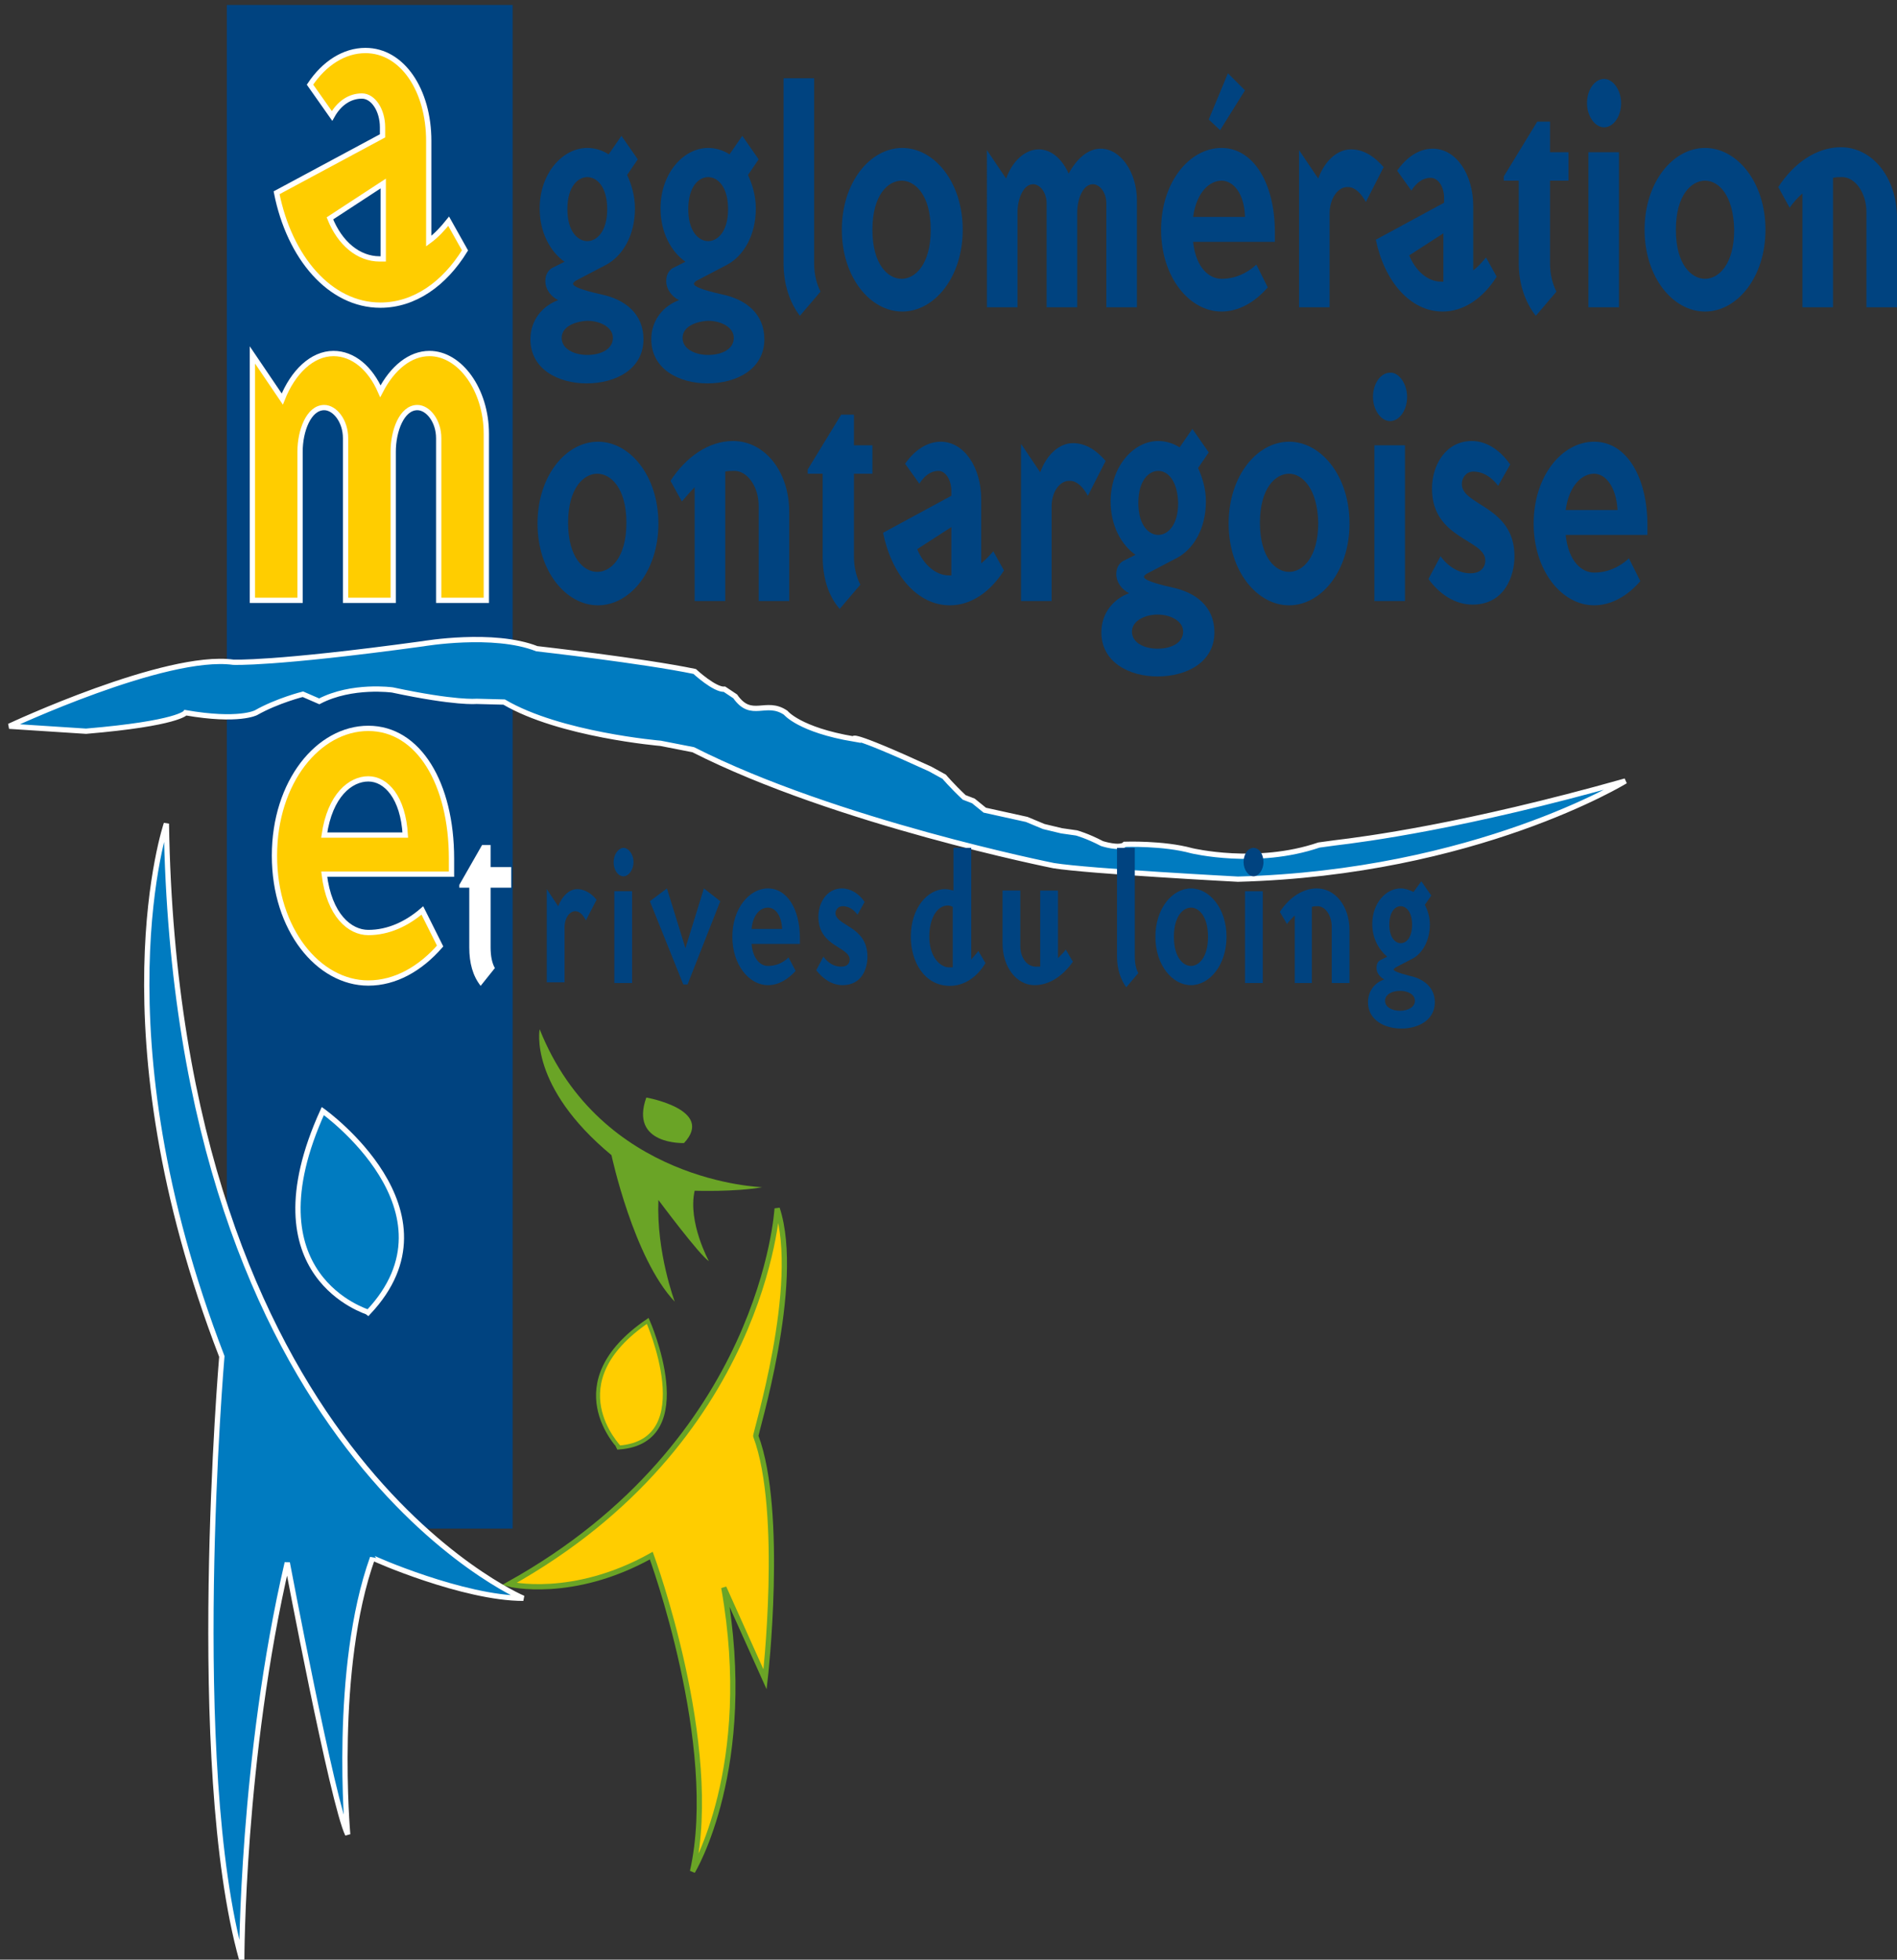
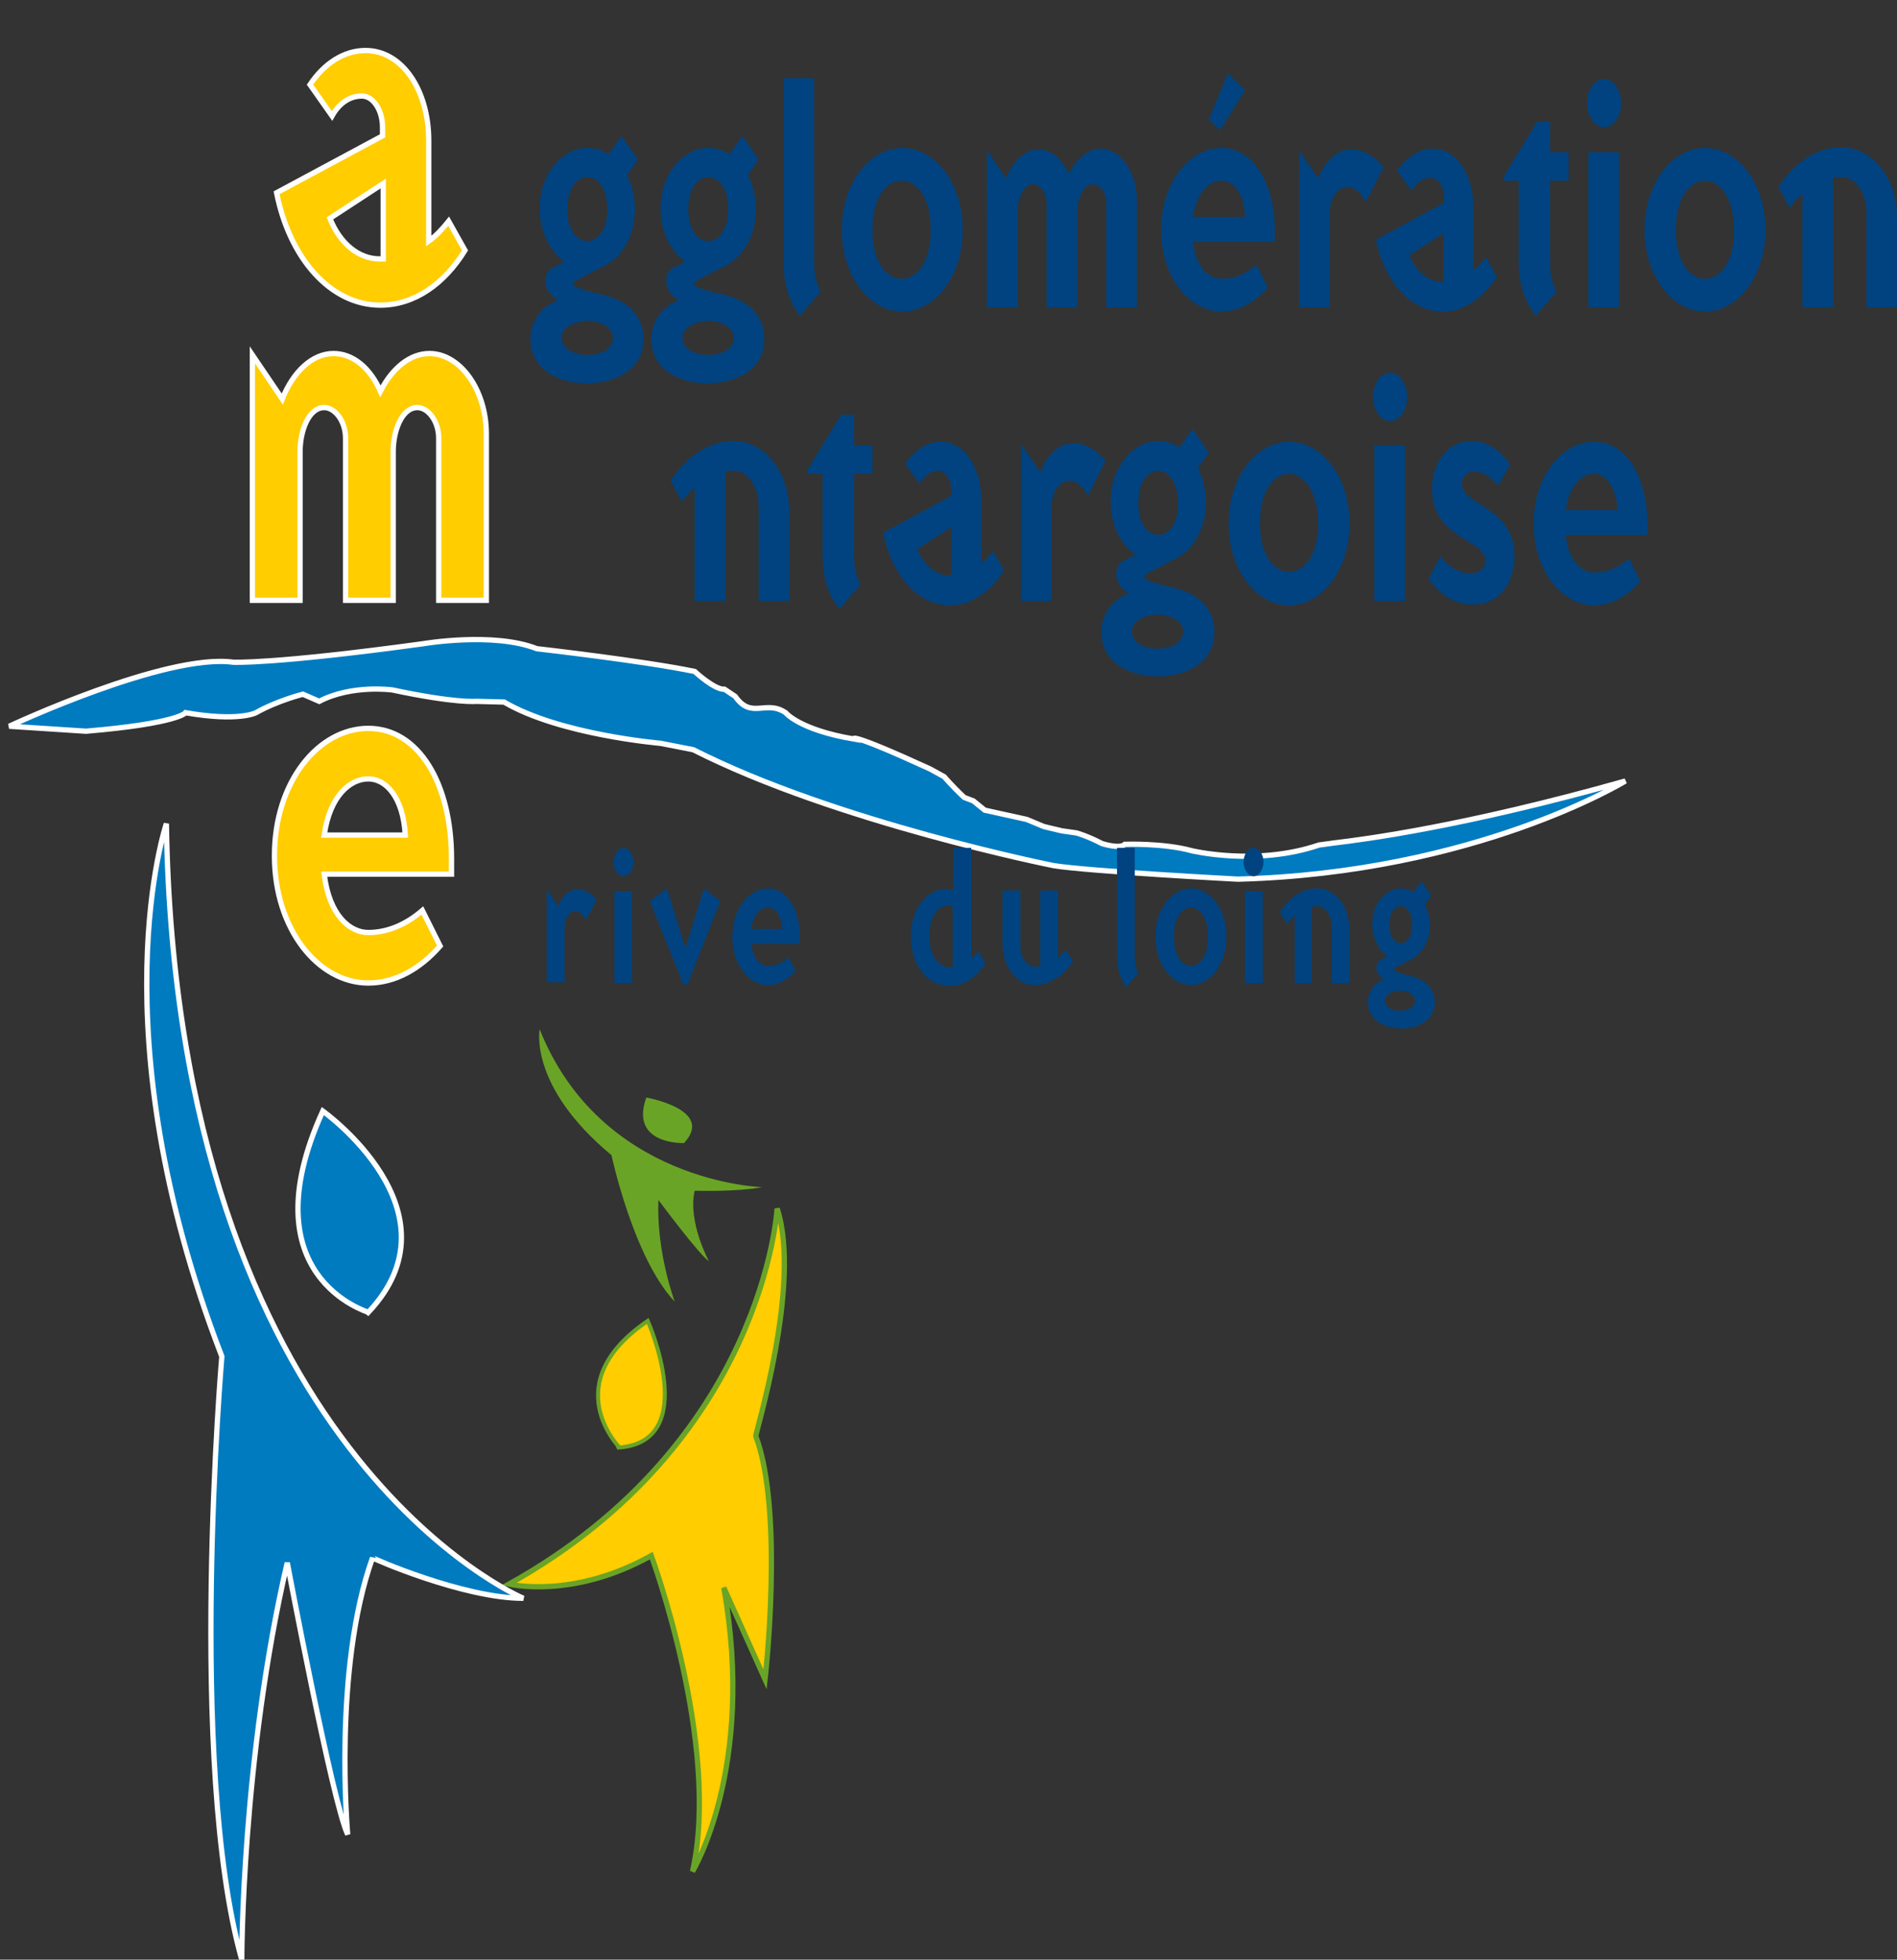
<svg xmlns="http://www.w3.org/2000/svg" version="1.1" id="Calque_1" x="0px" y="0px" viewBox="0 0 266.8 275.5" style="enable-background:new 0 0 266.8 275.5;" xml:space="preserve">
  <rect x="0" y="0" width="266.8" height="275.5" fill="#333333" stroke="none" />
  <style type="text/css">
	.st0{fill:#6AA426;}
	.st1{fill:#004380;}
	.st2{fill:#FFCD00;}
	.st3{fill:none;stroke:#6AA426;stroke-width:0.557;}
	.st4{fill:none;stroke:#6AA426;stroke-width:0.743;}
	.st5{fill:#007BC0;}
	.st6{fill:none;stroke:#FFFFFF;stroke-width:0.743;}
	.st7{fill:#FFFFFF;}
</style>
  <g>
    <path class="st0" d="M107.2,166.9c0,0-22.7-0.6-31.3-22.2c0,0-1.6,8,10.1,17.7c0,0,3.1,14.5,8.9,20.6c0,0-2.6-6.9-2.3-14.3   c0,0,5.8,7.8,7.1,8.6c0,0-3-5.5-2-9.9C97.6,167.4,103.5,167.6,107.2,166.9" />
    <path class="st0" d="M90.9,154.3c0,0,9.7,1.7,5.3,6.4C96.2,160.7,88.5,161,90.9,154.3" />
-     <rect x="31.9" y="0.7" class="st1" width="40.2" height="214.2" />
    <path class="st2" d="M91.1,185.7c0,0,7.5,16.9-4,17.8C87.1,203.4,78.2,194.5,91.1,185.7" />
    <path class="st3" d="M91.1,185.7c0,0,7.5,16.9-4,17.8C87.1,203.4,78.2,194.5,91.1,185.7z" />
    <path class="st2" d="M109.3,169.9c0,0-1.8,32.8-37.7,52.8c0,0,8.9,2.2,20-4c0,0,9.8,26.6,5.8,44.4c0,0,8.9-14.6,4.4-39.9l5.8,12.9   c0,0,2.7-23.5-1.3-34.2C106.1,201.9,112.8,180.6,109.3,169.9" />
    <path class="st4" d="M109.3,169.9c0,0-1.8,32.8-37.7,52.8c0,0,8.9,2.2,20-4c0,0,9.8,26.6,5.8,44.4c0,0,8.9-14.6,4.4-39.9l5.8,12.9   c0,0,2.7-23.5-1.3-34.2C106.1,201.9,112.8,180.6,109.3,169.9z" />
    <path class="st5" d="M45.4,156.2c0,0,19.8,14.1,6.4,28.3C51.7,184.4,34.8,179.5,45.4,156.2" />
    <path class="st6" d="M45.4,156.2c0,0,19.8,14.1,6.4,28.3C51.7,184.4,34.8,179.5,45.4,156.2z" />
    <path class="st5" d="M73.6,224.7c0,0-48.8-20.5-50.2-108.9c0,0-9.9,29,7.8,74.9c0,0-4.9,57.3,2.8,84.8c0,0,0-28.3,6.4-55.8   c0,0,6.4,33.9,8.5,38.2c0,0-2.1-23.3,3.5-38.9C52.4,219.1,65.2,224.7,73.6,224.7" />
  </g>
  <g>
    <path class="st6" d="M73.6,224.7c0,0-48.8-20.5-50.2-108.9c0,0-9.9,29,7.8,74.9c0,0-4.9,57.3,2.8,84.8c0,0,0-28.3,6.4-55.8   c0,0,6.4,33.9,8.5,38.2c0,0-2.1-23.3,3.5-38.9C52.4,219.1,65.2,224.7,73.6,224.7z" />
  </g>
  <g>
    <path class="st2" d="M53.9,25.8l-7.5,4.9c1.4,3.5,4,5.7,7,5.7h0.5V25.8z M63.1,31.1l2.3,4.1c-2.9,4.7-7.1,7.7-11.9,7.7   c-7.1,0-12.8-6.7-14.6-15.8l14.9-8v-1.2c0-2.4-1.3-4.4-2.9-4.4c-1.7,0-3.2,1-4.2,2.8l-3.1-4.4c2-3,4.8-4.8,7.8-4.8   c5.2,0,8.9,5.6,8.9,12.7v14.1C61.4,33.1,62.3,32.1,63.1,31.1" />
    <path class="st6" d="M53.9,25.8l-7.5,4.9c1.4,3.5,4,5.7,7,5.7h0.5V25.8z M63.1,31.1l2.3,4.1c-2.9,4.7-7.1,7.7-11.9,7.7   c-7.1,0-12.8-6.7-14.6-15.8l14.9-8v-1.2c0-2.4-1.3-4.4-2.9-4.4c-1.7,0-3.2,1-4.2,2.8l-3.1-4.4c2-3,4.8-4.8,7.8-4.8   c5.2,0,8.9,5.6,8.9,12.7v14.1C61.4,33.1,62.3,32.1,63.1,31.1z" />
    <path class="st2" d="M60.4,49.7c4.3,0,8,5.1,8,11.3v23.4h-6.7V61.6c0-2.4-1.5-4.3-3-4.3c-2.2,0-3.4,3.3-3.4,6.2v20.9h-6.7V61.6   c0-2.4-1.5-4.3-3-4.3c-2.2,0-3.4,3.3-3.4,6.2v20.9h-6.7V49.9l4.2,6.2c1.5-3.8,4.2-6.4,7.2-6.4c2.8,0,5.2,2.1,6.6,5.3   C55.2,51.7,57.7,49.7,60.4,49.7" />
    <path class="st6" d="M60.4,49.7c4.3,0,8,5.1,8,11.3v23.4h-6.7V61.6c0-2.4-1.5-4.3-3-4.3c-2.2,0-3.4,3.3-3.4,6.2v20.9h-6.7V61.6   c0-2.4-1.5-4.3-3-4.3c-2.2,0-3.4,3.3-3.4,6.2v20.9h-6.7V49.9l4.2,6.2c1.5-3.8,4.2-6.4,7.2-6.4c2.8,0,5.2,2.1,6.6,5.3   C55.2,51.7,57.7,49.7,60.4,49.7z" />
    <path class="st1" d="M82.6,24.9c-1.3,0-2.8,1.3-2.8,4.5s1.5,4.5,2.8,4.5s2.8-1.3,2.8-4.5S83.9,24.9,82.6,24.9 M79,47.5   c0,1.6,1.8,2.4,3.6,2.4c1.9,0,3.6-0.8,3.6-2.4c0-1.5-1.8-2.4-3.6-2.4C80.7,45.2,79,46,79,47.5 M75.9,29.3c0-4.9,3.2-8.5,6.7-8.5   c1,0,2.1,0.3,3,0.9l1.8-2.6l2.3,3.3l-1.5,2.2c0.6,1.3,1.1,2.9,1.1,4.7c0,3.9-1.8,6.7-4,7.9l-4.2,2.2c-0.2,0.1-0.5,0.3-0.5,0.5   c0,0.4,1.3,0.9,4,1.5c3.3,0.7,5.9,2.7,5.9,6.3c0,4.2-3.9,6.2-8,6.2c-4,0-7.9-2-7.9-6.2c0-2.7,1.7-4.7,3.9-5.5   c-1-0.5-1.8-1.5-1.8-2.7c0-1.1,0.6-1.6,0.9-1.8l1.8-0.9C77.4,35.4,75.9,32.7,75.9,29.3" />
    <path class="st1" d="M99.6,24.9c-1.3,0-2.8,1.3-2.8,4.5s1.5,4.5,2.8,4.5s2.8-1.3,2.8-4.5S100.9,24.9,99.6,24.9 M96,47.5   c0,1.6,1.8,2.4,3.6,2.4c1.9,0,3.6-0.8,3.6-2.4c0-1.5-1.8-2.4-3.6-2.4C97.7,45.2,96,46,96,47.5 M92.9,29.3c0-4.9,3.2-8.5,6.7-8.5   c1,0,2.1,0.3,3,0.9l1.8-2.6l2.3,3.3l-1.5,2.2c0.6,1.3,1.1,2.9,1.1,4.7c0,3.9-1.8,6.7-4,7.9l-4.2,2.2c-0.2,0.1-0.5,0.3-0.5,0.5   c0,0.4,1.3,0.9,4,1.5c3.3,0.7,5.9,2.7,5.9,6.3c0,4.2-3.9,6.2-8,6.2c-4,0-7.9-2-7.9-6.2c0-2.7,1.7-4.7,3.9-5.5   c-1-0.5-1.8-1.5-1.8-2.7c0-1.1,0.6-1.6,0.9-1.8l1.8-0.9C94.4,35.4,92.9,32.7,92.9,29.3" />
    <path class="st1" d="M114.5,37c0,1.7,0.4,3,0.9,4l-2.9,3.4c-1.4-1.8-2.3-4.4-2.3-7.4V11h4.3V37z" />
    <path class="st1" d="M126.8,25.4c-1.9,0-4.1,2-4.1,6.9s2.2,6.9,4.1,6.9c1.9,0,4.1-2,4.1-6.9S128.7,25.4,126.8,25.4 M118.4,32.3   c0-6.7,4-11.5,8.5-11.5c4.5,0,8.5,4.8,8.5,11.5s-4,11.5-8.5,11.5C122.4,43.8,118.4,39,118.4,32.3" />
    <path class="st1" d="M154.8,20.9c2.8,0,5.1,3.3,5.1,7.3v15h-4.3V28.6c0-1.5-0.9-2.7-1.9-2.7c-1.4,0-2.2,2.1-2.2,4v13.3h-4.3V28.6   c0-1.5-0.9-2.7-1.9-2.7c-1.4,0-2.2,2.1-2.2,4v13.3h-4.3V21.1l2.7,4c0.9-2.5,2.7-4.1,4.6-4.1c1.8,0,3.3,1.4,4.2,3.4   C151.5,22.2,153.1,20.9,154.8,20.9" />
    <path class="st1" d="M171.8,25.4c-1.6,0-3.5,1.5-4,5.1h7.3C175,27.1,173.4,25.4,171.8,25.4 M171.8,39.2c1.8,0,3.5-0.7,4.9-2   l1.6,3.2c-1.8,2.1-4.1,3.4-6.5,3.4c-4.5,0-8.5-4.8-8.5-11.5s4-11.5,8.5-11.5s7.5,5,7.5,11.8V34h-11.5   C168.2,37.7,170.1,39.2,171.8,39.2" />
    <path class="st1" d="M187,30v13.2h-4.3V21.1l2.7,4c0.9-2.5,2.7-4.1,4.6-4.1c1.8,0,3.3,1,4.6,2.5l-2.5,4.9c-0.7-1.3-1.6-2.1-2.5-2.1   C188.2,26.2,187,27.9,187,30" />
    <path class="st1" d="M203,32.8l-4.8,3.1c0.9,2.2,2.6,3.7,4.5,3.7h0.3V32.8z M209,36.2l1.5,2.7c-1.9,3-4.6,4.9-7.6,4.9   c-4.6,0-8.2-4.3-9.4-10.1l9.6-5.2v-0.7c0-1.5-0.8-2.8-1.9-2.8c-1.1,0-2,0.7-2.7,1.8l-2-2.8c1.3-1.9,3.1-3.1,5-3.1   c3.3,0,5.7,3.6,5.7,8.1v9C207.9,37.5,208.4,36.9,209,36.2" />
    <path class="st1" d="M213.6,37V25.4h-2.1v-0.6l4.7-7.7h1.8v4.3h2.6v4H218V37c0,1.7,0.4,3,0.9,4l-2.9,3.4   C214.5,42.5,213.6,39.9,213.6,37" />
    <path class="st1" d="M227.7,43.2h-4.3V21.4h4.3V43.2z M228,14.5c0,1.9-1.1,3.4-2.4,3.4c-1.3,0-2.4-1.6-2.4-3.4   c0-1.9,1.1-3.4,2.4-3.4C226.9,11.1,228,12.7,228,14.5" />
    <path class="st1" d="M239.8,25.4c-1.9,0-4.1,2-4.1,6.9s2.2,6.9,4.1,6.9c1.9,0,4.1-2,4.1-6.9C243.8,27.4,241.7,25.4,239.8,25.4    M231.3,32.3c0-6.7,4-11.5,8.5-11.5s8.5,4.8,8.5,11.5s-4,11.5-8.5,11.5C235.3,43.8,231.3,39,231.3,32.3" />
    <path class="st1" d="M251.7,29.2l-1.6-2.9c2.2-3.4,5.4-5.6,8.8-5.6c4.4,0,7.9,4.2,7.9,10v12.5h-4.3V29.8c0-2.7-1.6-4.9-3.4-4.9   c-0.5,0-0.9,0-1.3,0.1v18.2h-4.3v-16C252.8,27.8,252.2,28.5,251.7,29.2" />
-     <path class="st1" d="M84,66.6c-1.9,0-4.1,2-4.1,6.9s2.2,6.9,4.1,6.9s4.1-2,4.1-6.9S85.9,66.6,84,66.6 M75.6,73.6   c0-6.7,4-11.5,8.5-11.5s8.5,4.8,8.5,11.5s-4,11.5-8.5,11.5S75.6,80.3,75.6,73.6" />
    <path class="st1" d="M95.9,70.5l-1.6-2.9c2.2-3.4,5.4-5.6,8.8-5.6c4.4,0,7.9,4.2,7.9,10v12.5h-4.3V71.1c0-2.7-1.6-4.9-3.4-4.9   c-0.5,0-0.9,0-1.3,0.1v18.2h-4.3v-16C97.1,69.1,96.5,69.8,95.9,70.5" />
    <path class="st1" d="M115.7,78.2V66.6h-2.1V66l4.7-7.7h1.8v4.3h2.6v4h-2.6v11.6c0,1.7,0.4,3,0.9,4l-2.9,3.4   C116.5,83.8,115.7,81.2,115.7,78.2" />
    <path class="st1" d="M133.8,74.1l-4.8,3.1c0.9,2.2,2.6,3.7,4.5,3.7h0.3V74.1z M139.7,77.5l1.5,2.7c-1.9,3-4.6,4.9-7.6,4.9   c-4.6,0-8.2-4.3-9.4-10.2l9.6-5.2V69c0-1.5-0.8-2.8-1.8-2.8c-1.1,0-2,0.7-2.7,1.8l-2-2.8c1.3-1.9,3.1-3.1,5-3.1   c3.3,0,5.7,3.6,5.7,8.1v9C138.6,78.7,139.2,78.1,139.7,77.5" />
    <path class="st1" d="M147.9,71.2v13.3h-4.3V62.4l2.7,4c0.9-2.5,2.7-4.1,4.6-4.1c1.8,0,3.3,1,4.6,2.5l-2.5,4.9   c-0.7-1.3-1.6-2.1-2.5-2.1C149.1,67.5,147.9,69.1,147.9,71.2" />
    <path class="st1" d="M162.9,66.2c-1.3,0-2.8,1.3-2.8,4.5s1.5,4.5,2.8,4.5s2.8-1.3,2.8-4.5C165.6,67.5,164.2,66.2,162.9,66.2    M159.2,88.8c0,1.6,1.8,2.4,3.6,2.4c1.9,0,3.6-0.8,3.6-2.4c0-1.5-1.8-2.4-3.6-2.4C161,86.4,159.2,87.3,159.2,88.8 M156.2,70.5   c0-4.9,3.2-8.5,6.7-8.5c1,0,2.1,0.3,3,0.9l1.8-2.6l2.3,3.3l-1.5,2.2c0.6,1.3,1.1,2.9,1.1,4.7c0,3.9-1.8,6.7-4,7.9l-4.2,2.2   c-0.2,0.1-0.5,0.3-0.5,0.5c0,0.4,1.3,0.9,4,1.5c3.3,0.7,5.9,2.7,5.9,6.3c0,4.2-3.9,6.2-8,6.2c-4,0-7.9-2-7.9-6.2   c0-2.7,1.7-4.7,3.9-5.5c-1-0.5-1.8-1.5-1.8-2.7c0-1.1,0.6-1.6,0.9-1.8l1.8-0.9C157.7,76.6,156.2,73.9,156.2,70.5" />
    <path class="st1" d="M181.3,66.6c-1.9,0-4.1,2-4.1,6.9s2.2,6.9,4.1,6.9c1.9,0,4.1-2,4.1-6.9C185.3,68.6,183.1,66.6,181.3,66.6    M172.8,73.6c0-6.7,4-11.5,8.5-11.5s8.5,4.8,8.5,11.5s-4,11.5-8.5,11.5S172.8,80.3,172.8,73.6" />
    <path class="st1" d="M197.6,84.5h-4.3V62.6h4.3V84.5z M197.9,55.8c0,1.9-1.1,3.4-2.4,3.4c-1.3,0-2.4-1.6-2.4-3.4   c0-1.9,1.1-3.4,2.4-3.4C196.7,52.3,197.9,53.9,197.9,55.8" />
    <path class="st1" d="M213,78.2c0,2.8-1.4,6.8-5.9,6.8c-2.4,0-4.6-1.4-6.2-3.6l1.7-3.2c1.1,1.5,2.6,2.4,4.2,2.4c1.6,0,2.1-1,2.1-1.8   c0-3-7.5-3-7.5-10.1c0-3.4,2-6.7,5.6-6.7c2.1,0,4,1.3,5.4,3.3l-1.7,3c-0.9-1.2-2.1-2-3.5-2c-1,0-1.6,0.9-1.6,1.7   C205.5,71.1,213,71.1,213,78.2" />
    <path class="st1" d="M224.2,66.6c-1.6,0-3.5,1.5-4,5.1h7.3C227.3,68.4,225.8,66.6,224.2,66.6 M224.2,80.5c1.8,0,3.5-0.7,4.9-2   l1.6,3.2c-1.8,2.1-4.1,3.4-6.5,3.4c-4.5,0-8.5-4.8-8.5-11.5s4-11.5,8.5-11.5c4.6,0,7.5,5,7.5,11.8v1.3h-11.5   C220.6,79,222.5,80.5,224.2,80.5" />
    <polygon class="st1" points="175.1,12.7 171.6,18.3 170,16.8 172.7,10.3  " />
    <path class="st5" d="M101.9,96.9c-1.4,0.1-4.2-2.5-4.2-2.5c-7.2-1.5-22.2-3.2-22.2-3.2c-6.1-2.4-16-0.7-16-0.7   c-21.2,2.9-26.7,2.6-26.7,2.6c-9.5-1.3-31.5,9-31.5,9l10.8,0.7c13-1.1,14-2.6,14-2.6c7.5,1.3,9.9,0,9.9,0c3-1.7,6.6-2.6,6.6-2.6   l2.3,1c4.6-2.4,10.3-1.6,10.3-1.6c8.9,1.9,11.8,1.6,11.8,1.6l3.9,0.1c7.8,4.6,22,5.8,22,5.8l4.6,0.9c20.1,10.2,50.7,16.3,50.7,16.3   c5,0.8,25.9,1.9,25.9,1.9c33.5-0.9,54.5-13.8,54.5-13.8c-22.7,6.4-36.7,8.2-40.9,8.7l-2.2,0.3c-8.8,3-17.9,0.8-17.9,0.8   c-4-1.1-9.4-0.9-9.4-0.9c-0.7,0.7-3.2-0.1-3.2-0.1c-2.1-1.1-3.6-1.5-3.6-1.5l-2.1-0.3l-2.5-0.6l-2.4-1l-5.9-1.3l-1.6-1.3l-1.3-0.5   c-1.8-1.7-2.8-2.9-2.8-2.9l-2-1.1c-11.8-5.4-10.7-4.2-10.7-4.2c-7.7-1.3-9.6-3.7-9.6-3.7c-2.8-1.9-4.8,1-7.1-2.3L101.9,96.9z" />
  </g>
  <g>
    <path class="st6" d="M101.9,96.9c-1.4,0.1-4.2-2.5-4.2-2.5c-7.2-1.5-22.2-3.2-22.2-3.2c-6.1-2.4-16-0.7-16-0.7   c-21.2,2.9-26.7,2.6-26.7,2.6c-9.5-1.3-31.5,9-31.5,9l10.8,0.7c13-1.1,14-2.6,14-2.6c7.5,1.3,9.9,0,9.9,0c3-1.7,6.6-2.6,6.6-2.6   l2.3,1c4.6-2.4,10.3-1.6,10.3-1.6c8.9,1.9,11.8,1.6,11.8,1.6l3.9,0.1c7.8,4.6,22,5.8,22,5.8l4.6,0.9c20.1,10.2,50.7,16.3,50.7,16.3   c5,0.8,25.9,1.9,25.9,1.9c33.5-0.9,54.5-13.8,54.5-13.8c-22.7,6.4-36.7,8.2-40.9,8.7l-2.2,0.3c-8.8,3-17.9,0.8-17.9,0.8   c-4-1.1-9.4-0.9-9.4-0.9c-0.7,0.7-3.2-0.1-3.2-0.1c-2.1-1.1-3.6-1.5-3.6-1.5l-2.1-0.3l-2.5-0.6l-2.4-1l-5.9-1.3l-1.6-1.3l-1.3-0.5   c-1.8-1.7-2.8-2.9-2.8-2.9l-2-1.1c-11.8-5.4-10.7-4.2-10.7-4.2c-7.7-1.3-9.6-3.7-9.6-3.7c-2.8-1.9-4.8,1-7.1-2.3L101.9,96.9z" />
  </g>
  <g>
    <path class="st2" d="M51.8,109.5c-2.5,0-5.4,2.3-6.2,7.9H57C56.7,112.1,54.3,109.5,51.8,109.5 M51.8,131.1c2.8,0,5.4-1.2,7.6-3.1   l2.5,5c-2.8,3.2-6.3,5.2-10.1,5.2c-7,0-13.2-7.5-13.2-17.9s6.2-17.9,13.2-17.9c7.1,0,11.7,7.8,11.7,18.3v2.2H45.6   C46.3,128.7,49.2,131.1,51.8,131.1" />
    <path class="st6" d="M51.8,109.5c-2.5,0-5.4,2.3-6.2,7.9H57C56.7,112.1,54.3,109.5,51.8,109.5z M51.8,131.1c2.8,0,5.4-1.2,7.6-3.1   l2.5,5c-2.8,3.2-6.3,5.2-10.1,5.2c-7,0-13.2-7.5-13.2-17.9s6.2-17.9,13.2-17.9c7.1,0,11.7,7.8,11.7,18.3v2.2H45.6   C46.3,128.7,49.2,131.1,51.8,131.1z" />
-     <path class="st7" d="M66,133.2v-8.4h-1.4v-0.4l3.2-5.6H69v3.1h2.9v2.9H69v8.4c0,1.2,0.2,2.2,0.6,2.9l-2,2.5   C66.5,137.2,66,135.4,66,133.2" />
    <path class="st1" d="M79.4,130.3v7.8h-2.5V125l1.6,2.4c0.6-1.5,1.6-2.4,2.7-2.4c1,0,2,0.6,2.7,1.5l-1.5,2.9   c-0.4-0.8-0.9-1.3-1.5-1.3C80.1,128.1,79.4,129.1,79.4,130.3" />
    <path class="st1" d="M88.9,138.2h-2.5v-12.9h2.5V138.2z M89.1,121.2c0,1.1-0.7,2-1.4,2c-0.8,0-1.4-0.9-1.4-2s0.7-2,1.4-2   S89.1,120.1,89.1,121.2" />
    <polygon class="st1" points="99,124.9 101.3,126.7 96.7,138.4 96.1,138.4 91.4,126.7 93.8,124.9 96.4,133.3  " />
    <path class="st1" d="M108,127.6c-1,0-2.1,0.9-2.3,3h4.3C109.9,128.6,109,127.6,108,127.6 M108,135.8c1.1,0,2.1-0.4,2.9-1.2l1,1.9   c-1.1,1.2-2.4,2-3.9,2c-2.6,0-5-2.8-5-6.8c0-4,2.4-6.8,5-6.8c2.7,0,4.5,2.9,4.5,7v0.8h-6.8C105.9,134.9,107,135.8,108,135.8" />
-     <path class="st1" d="M122,134.5c0,1.7-0.8,4-3.5,4c-1.4,0-2.7-0.8-3.7-2.1l1-1.9c0.7,0.9,1.5,1.4,2.5,1.4s1.2-0.6,1.2-1   c0-1.8-4.4-1.8-4.4-6c0-2,1.2-4,3.3-4c1.2,0,2.4,0.7,3.2,1.9l-1,1.8c-0.5-0.7-1.2-1.2-2.1-1.2c-0.6,0-1,0.5-1,1   C117.6,130.2,122,130.2,122,134.5" />
    <path class="st1" d="M134,127.5c-0.2-0.1-0.4-0.2-0.7-0.2c-1.5,0-2.6,1.8-2.6,4.4c0,2.8,1.5,4.3,2.8,4.3c0.2,0,0.3,0,0.5,0V127.5z    M137.6,133.7l1,1.7c-1.2,2-3,3.2-5,3.2c-3.6,0-5.5-3.4-5.5-6.9c0-4.1,2.4-6.7,4.8-6.7c0.4,0,0.8,0.1,1.2,0.2v-6h2.5v15.7   C136.9,134.5,137.3,134.1,137.6,133.7" />
    <path class="st1" d="M145.5,138.5c-2.5,0-4.5-2.5-4.5-5.9v-7.4h2.5v7.8c0,1.6,0.9,2.9,2.2,2.9c0.2,0,0.4,0,0.6,0v-10.7h2.5v9.5   c0.4-0.4,0.8-0.8,1.1-1.2l1,1.7C149.5,137.2,147.6,138.5,145.5,138.5" />
    <path class="st1" d="M159.6,134.5c0,1,0.2,1.8,0.5,2.3l-1.7,2c-0.8-1.1-1.3-2.6-1.3-4.3v-15.3h2.5V134.5z" />
    <path class="st1" d="M167.5,127.6c-1.1,0-2.4,1.2-2.4,4.1c0,2.9,1.3,4.1,2.4,4.1c1.1,0,2.4-1.2,2.4-4.1   C169.9,128.8,168.6,127.6,167.5,127.6 M162.5,131.7c0-4,2.4-6.8,5-6.8s5,2.8,5,6.8c0,4-2.4,6.8-5,6.8   C164.9,138.5,162.5,135.7,162.5,131.7" />
    <path class="st1" d="M177.6,125.3h-2.5v12.9h2.5V125.3z M176.3,119.2c-0.8,0-1.4,0.9-1.4,2s0.7,2,1.4,2s1.4-0.9,1.4-2   S177.1,119.2,176.3,119.2" />
    <path class="st1" d="M181,129.9l-1-1.7c1.3-2,3.2-3.3,5.2-3.3c2.6,0,4.6,2.5,4.6,5.9v7.4h-2.5v-7.9c0-1.6-0.9-2.9-2-2.9   c-0.3,0-0.5,0-0.8,0.1v10.7h-2.4v-9.5C181.7,129.1,181.3,129.5,181,129.9" />
    <path class="st1" d="M197,127.4c-0.8,0-1.6,0.8-1.6,2.6c0,1.9,0.9,2.6,1.6,2.6c0.8,0,1.6-0.8,1.6-2.6   C198.6,128.1,197.7,127.4,197,127.4 M194.8,140.7c0,0.9,1,1.4,2.1,1.4s2.1-0.5,2.1-1.4s-1-1.4-2.1-1.4S194.8,139.8,194.8,140.7    M193,129.9c0-2.9,1.9-5,4-5c0.6,0,1.2,0.2,1.8,0.5l1.1-1.5l1.4,2l-0.9,1.3c0.4,0.8,0.7,1.7,0.7,2.8c0,2.3-1.1,4-2.3,4.7l-2.5,1.3   c-0.1,0.1-0.3,0.2-0.3,0.3c0,0.2,0.7,0.5,2.3,0.9c1.9,0.4,3.5,1.6,3.5,3.7c0,2.5-2.3,3.7-4.7,3.7s-4.7-1.2-4.7-3.7   c0-1.6,1-2.8,2.3-3.2c-0.6-0.3-1.1-0.9-1.1-1.6c0-0.7,0.3-1,0.5-1.1l1-0.5C193.9,133.5,193,131.9,193,129.9" />
  </g>
</svg>